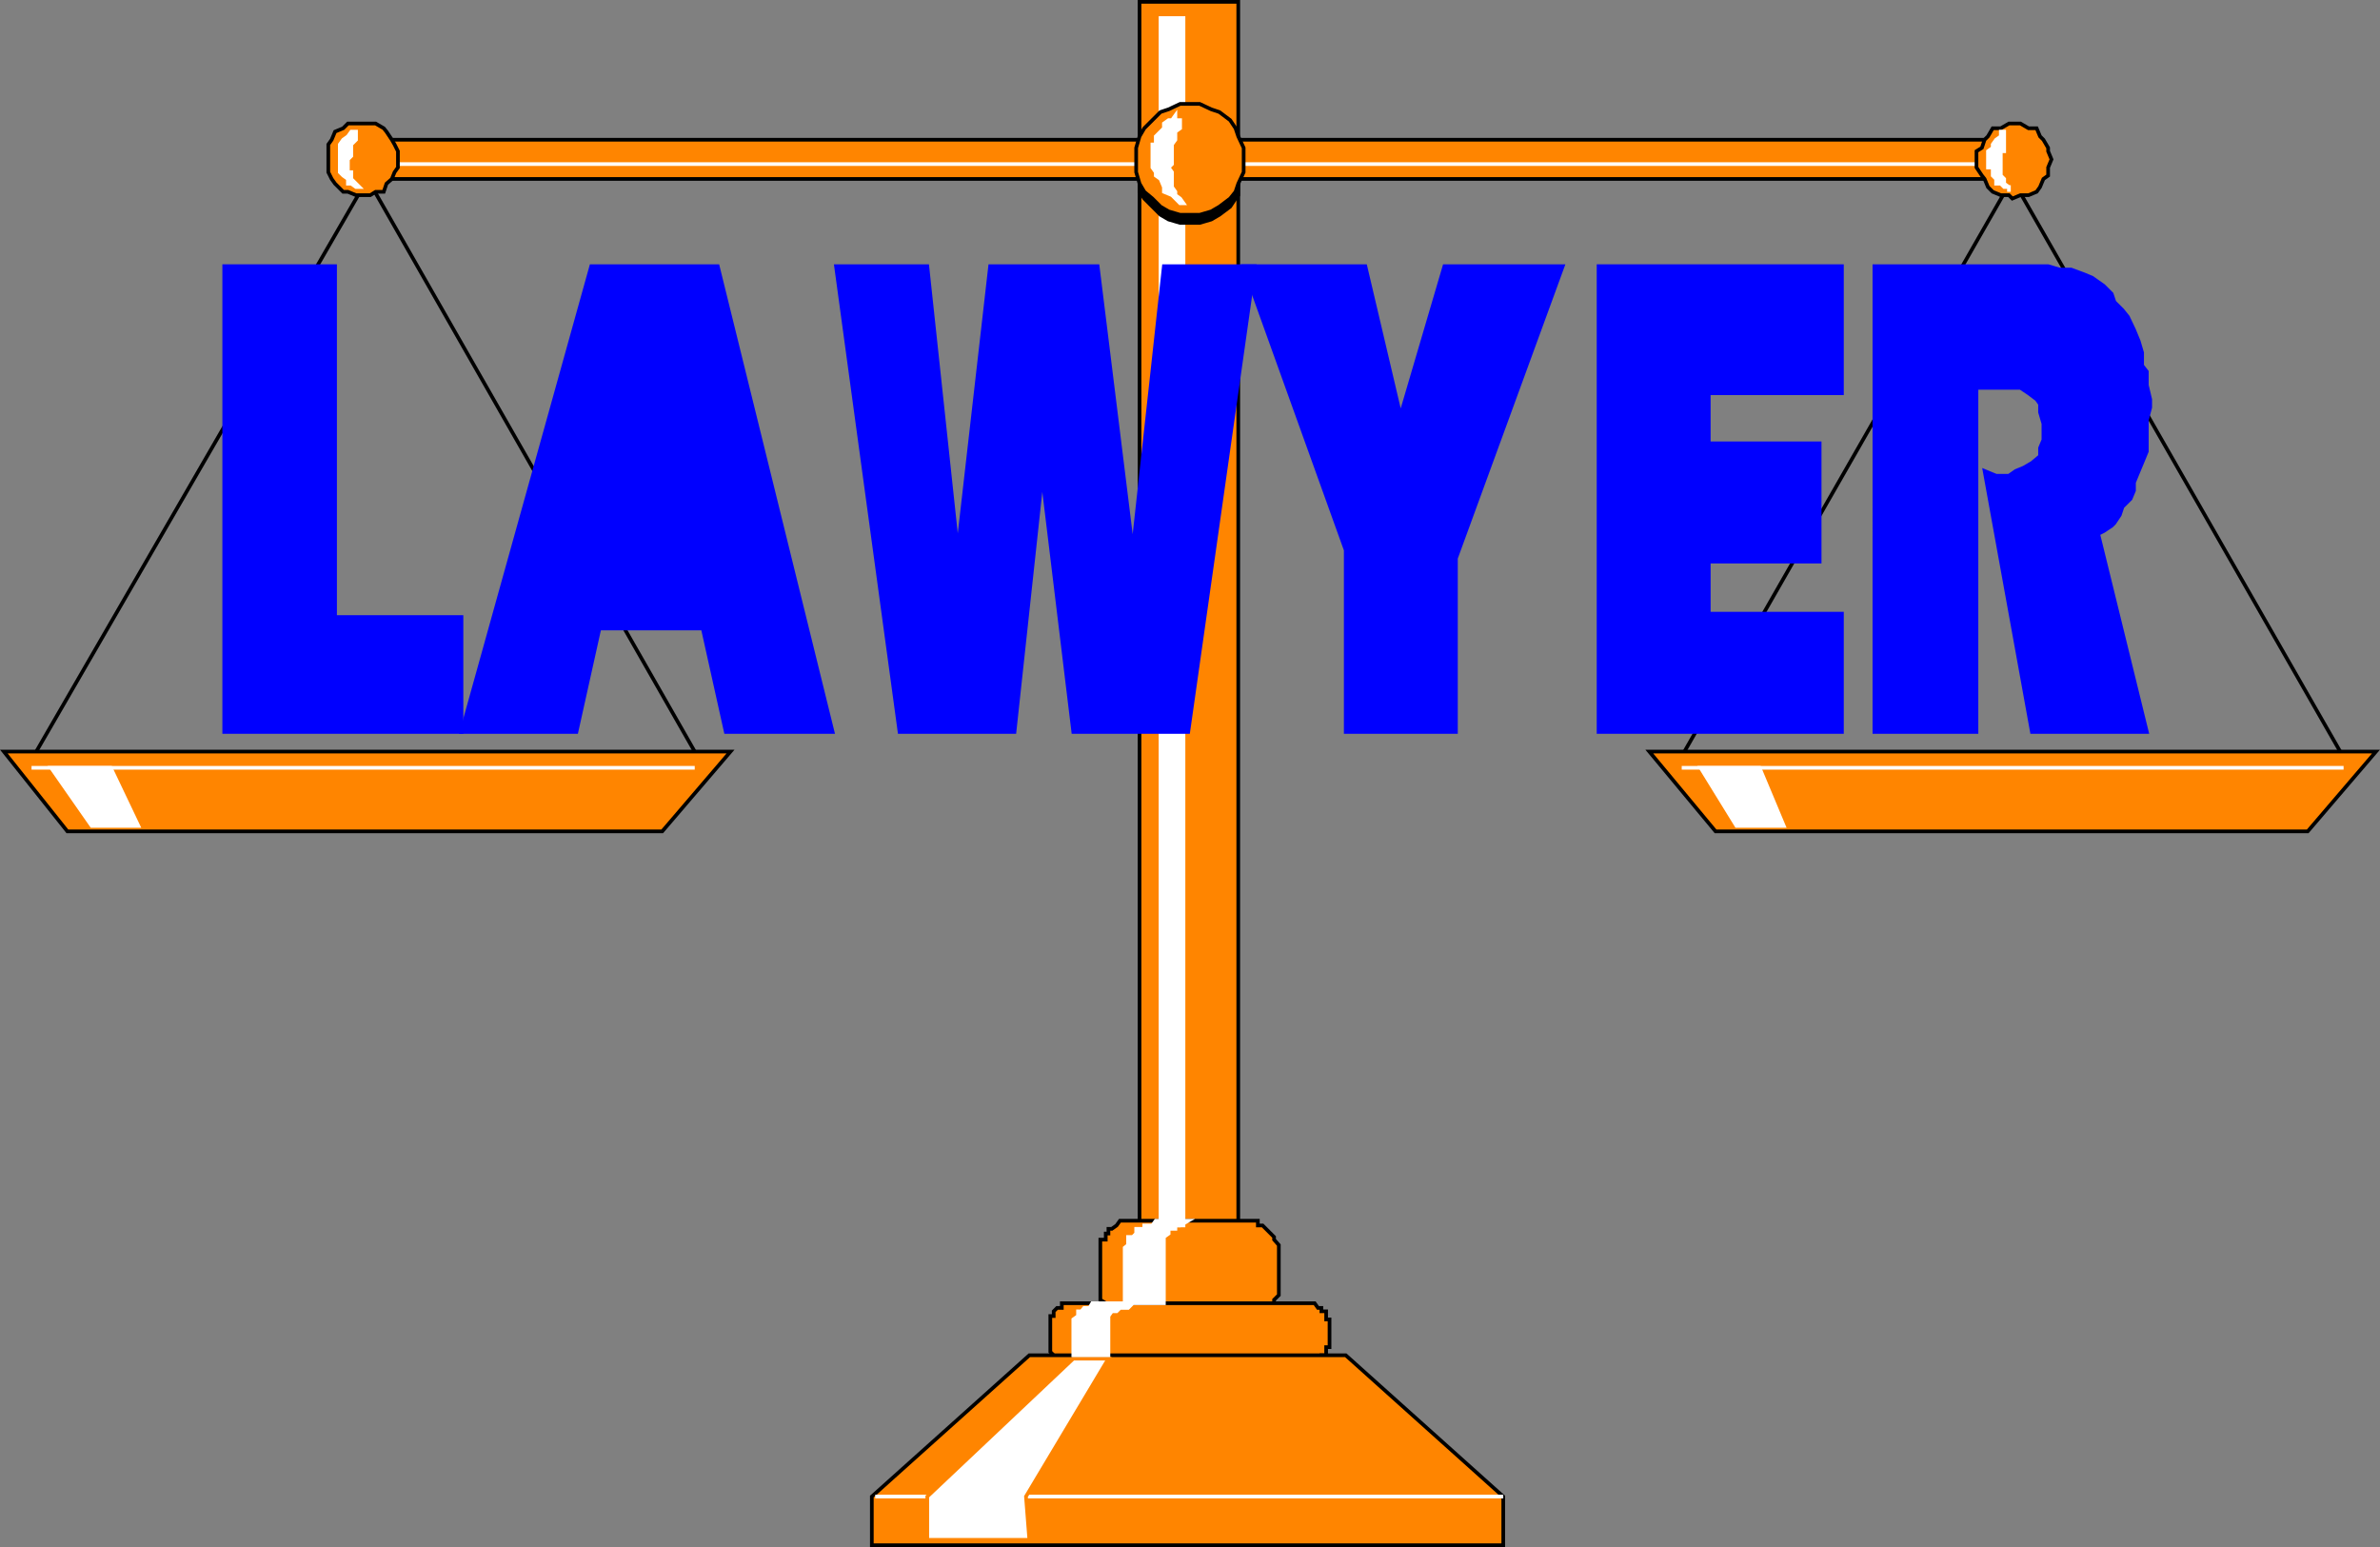
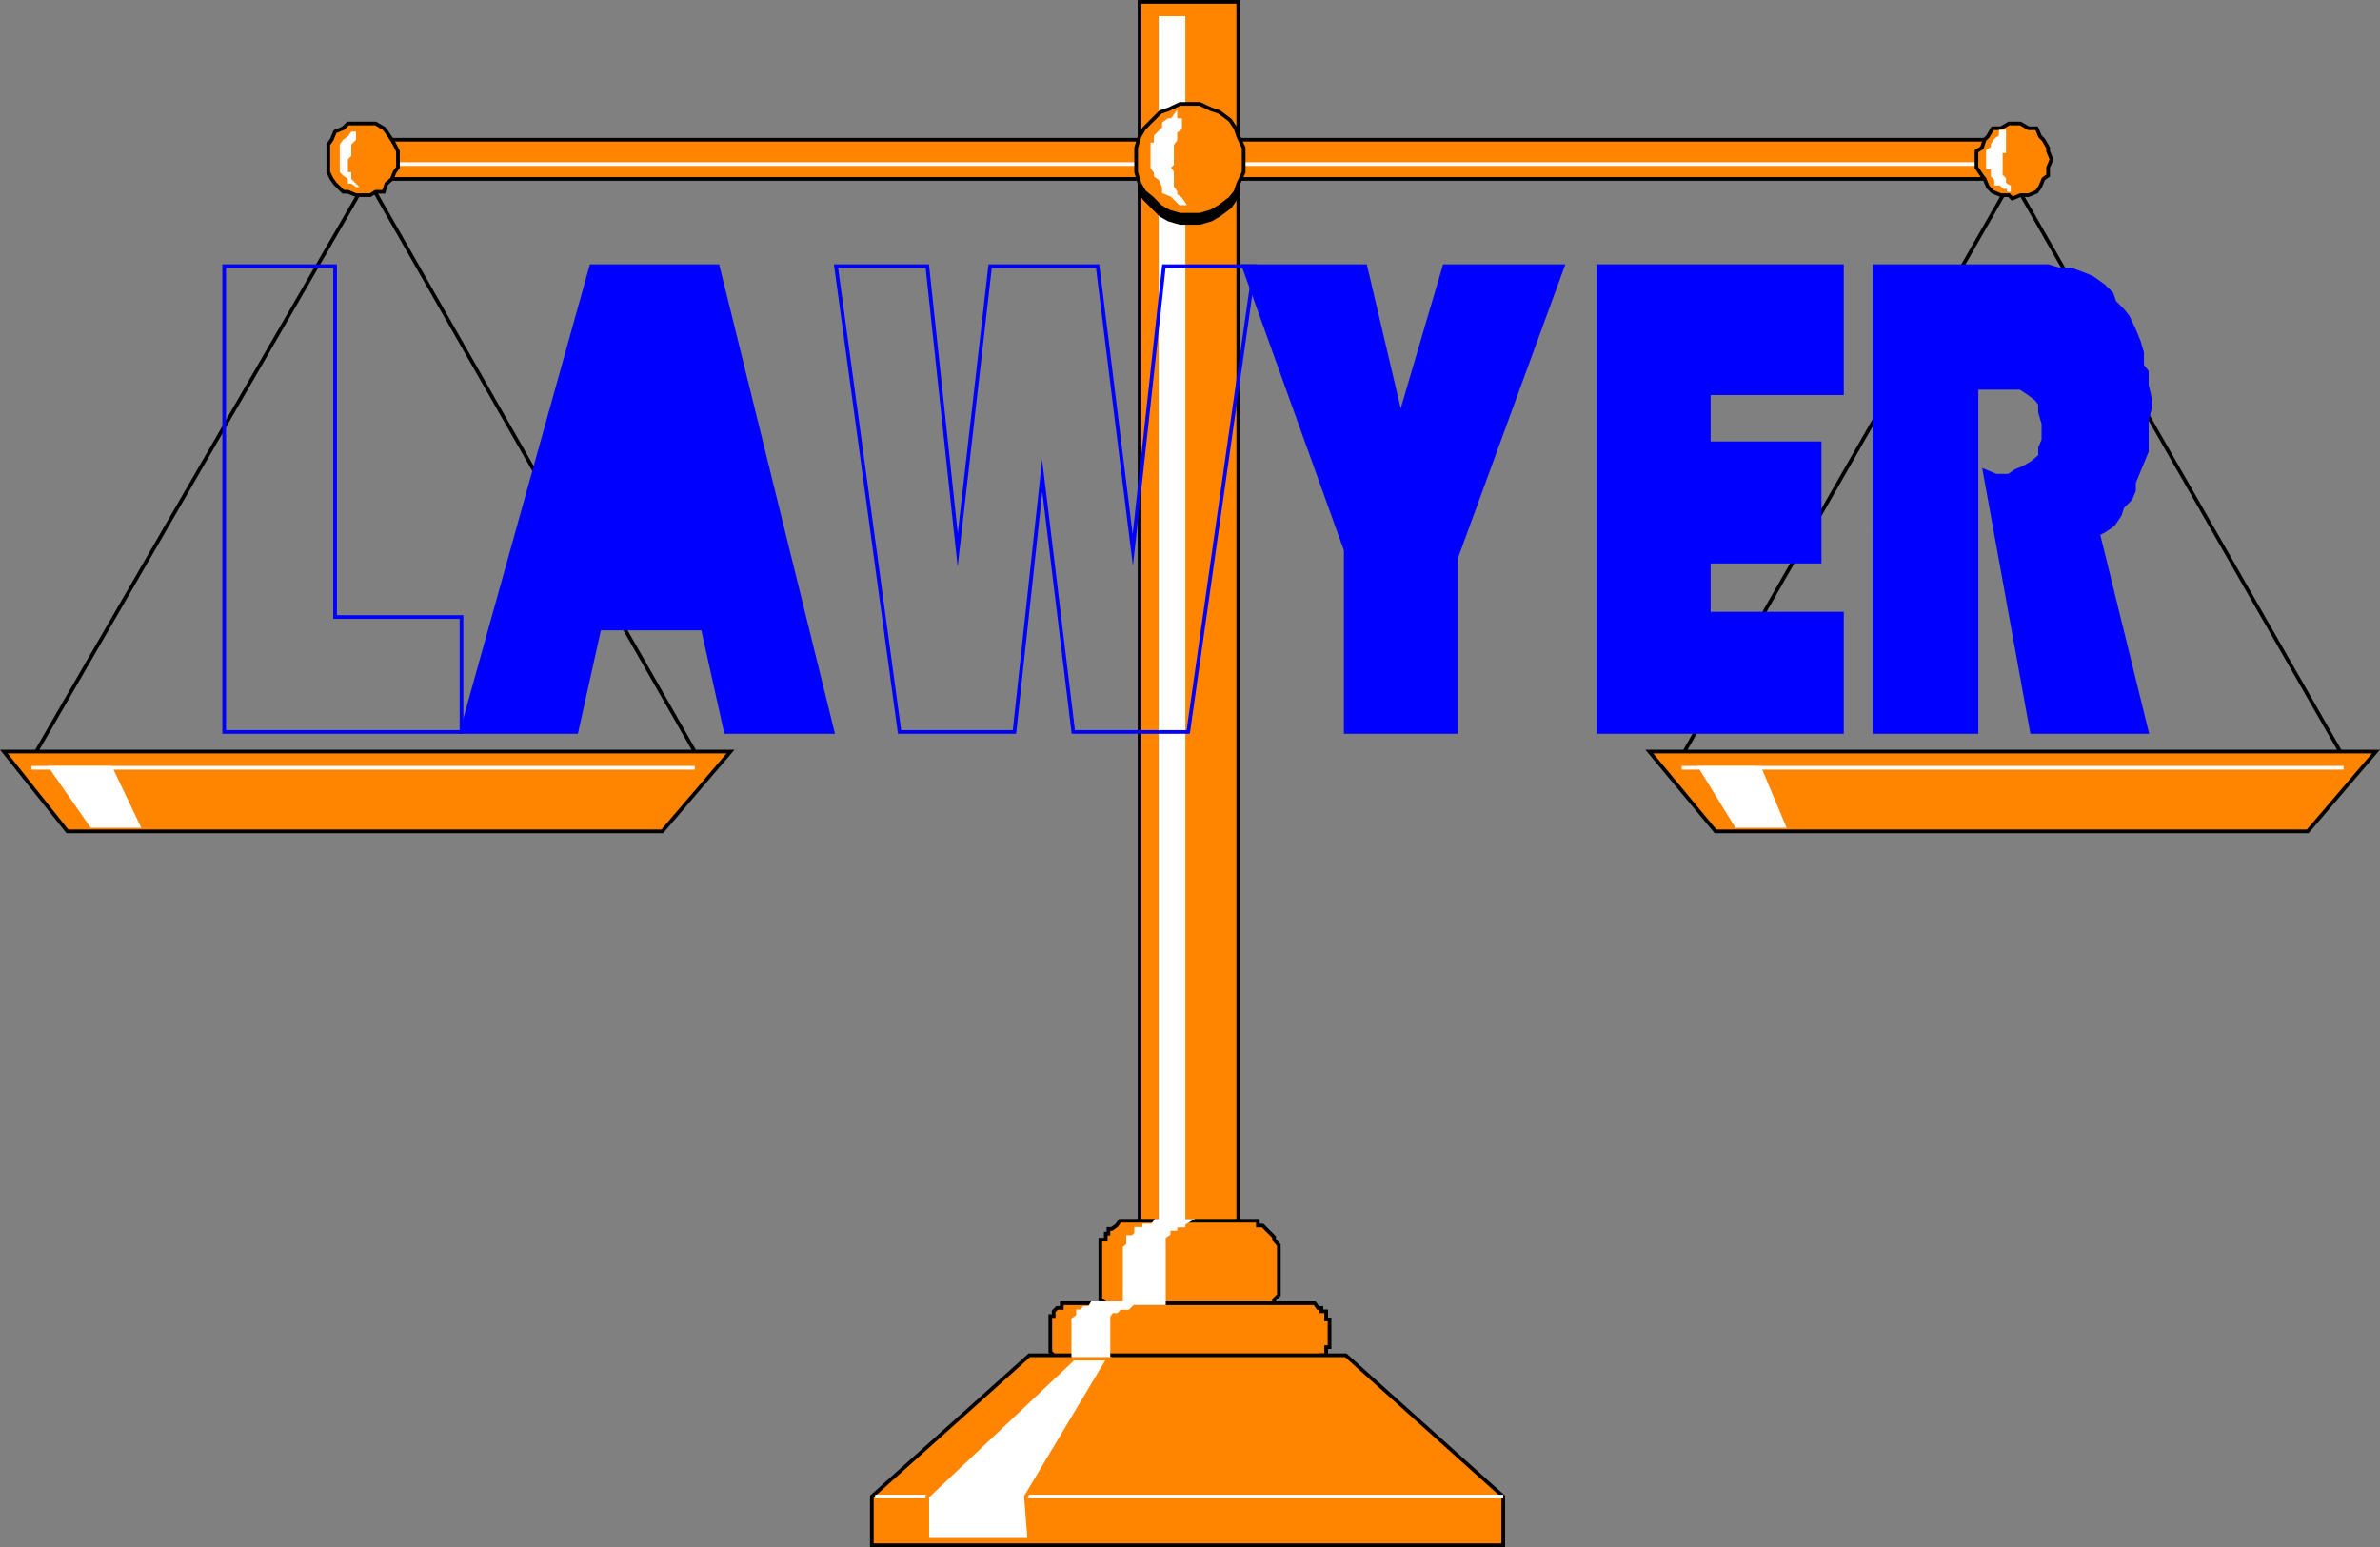
<svg xmlns="http://www.w3.org/2000/svg" width="352.054" height="228.845">
  <rect width="100%" height="100%" fill="#808080" stroke="none" />
  <path fill="#ff8500" d="M.564 111.17h107.5l-10.101 11.801h-88l-9.399-11.8" />
  <path fill="none" stroke="#000" stroke-miterlimit="10" stroke-width=".544" d="M.564 111.17h107.5l-10.101 11.801h-88zm0 0" />
  <path fill="#ff8500" d="M243.963 111.17h107.5l-10.098 11.801h-87.601l-9.801-11.8" />
  <path fill="none" stroke="#000" stroke-miterlimit="10" stroke-width=".544" d="M243.963 111.17h107.5l-10.098 11.801h-87.601zm0 0" />
  <path fill="#ff8500" d="M168.564.272h14.602v182.2h-14.602V.271" />
  <path fill="none" stroke="#000" stroke-miterlimit="10" stroke-width=".544" d="M168.564.272h14.602v182.2h-14.602zm0 0" />
  <path fill="#ff8500" d="M50.264 20.67h251.5v5.801h-251.5v-5.8" />
  <path fill="none" stroke="#000" stroke-miterlimit="10" stroke-width=".544" d="M50.264 20.67h251.5v5.801h-251.5Zm0 0" />
  <path fill="#ff8500" d="M167.564 180.573h18.5v.699h.7l1.699 1.7v.398l.703.8v7.403l-.703.699v.5l-.5.7v.5h-.7v.698h-.5l-.699.5h-20.898v-.5h-.703l-.5-.699-.399-.5v-.699l-.8-.5v-8.902h.8v-.899h.399v-.699h.5l.703-.5.5-.7h1.898" />
  <path fill="none" stroke="#000" stroke-miterlimit="10" stroke-width=".544" d="M167.564 180.573h18.5v.699h.7l1.699 1.7v.398l.703.8v7.403l-.703.699v.5l-.5.7v.5h-.7v.698h-.5l-.699.5h-20.898v-.5h-.703l-.5-.699-.399-.5v-.699l-.8-.5v-8.902h.8v-.899h.399v-.699h.5l.703-.5.5-.7zm0 0" />
  <path fill="#ff8500" d="M158.264 192.772h36.199l.5.7h.5v.5h.703v1.198h.5v4.102h-.5v1.2h-.703v.5h-.5v.698h-37.899l-1.699-1.699v-5.3h.5v-.7l.5-.5h.7v-.699h1.199" />
  <path fill="none" stroke="#000" stroke-miterlimit="10" stroke-width=".544" d="M158.264 192.772h36.199l.5.7h.5v.5h.703v1.198h.5v4.102h-.5v1.2h-.703v.5h-.5v.698h-37.899l-1.699-1.699v-5.3h.5v-.7l.5-.5h.7v-.699Zm0 0" />
  <path fill="#ff8500" d="M152.264 200.471h46.8l23.301 20.899v7.203h-93.402v-7.203l23.3-20.899" />
  <path fill="none" stroke="#000" stroke-miterlimit="10" stroke-width=".544" d="M152.264 200.471h46.8l23.301 20.899v7.203h-93.402v-7.203zM5.365 111.17l49-84.699 48.399 84.7" />
  <path fill="none" stroke="#fff" stroke-miterlimit="10" stroke-width=".544" d="M4.666 113.573h98.098" />
  <path fill="#fff" d="M7.564 113.573h8.801l4.098 8.597h-6.899l-6-8.597" />
  <path fill="none" stroke="#fff" stroke-miterlimit="10" stroke-width=".544" d="M7.564 113.573h8.801l4.098 8.597h-6.899zm0 0" />
  <path fill="none" stroke="#000" stroke-miterlimit="10" stroke-width=".544" d="m249.166 111.17 48.5-84.699 48.5 84.7" />
  <path fill="none" stroke="#fff" stroke-miterlimit="10" stroke-width=".544" d="M248.764 113.573h97.902" />
  <path fill="#fff" d="M251.564 113.573h8.7l3.601 8.597h-7l-5.3-8.597" />
  <path fill="none" stroke="#fff" stroke-miterlimit="10" stroke-width=".544" d="M251.564 113.573h8.7l3.601 8.597h-7zm0 0" />
  <path fill="#fff" d="M171.666 2.67h3.398v178.602h-3.398V2.67" />
  <path fill="none" stroke="#fff" stroke-miterlimit="10" stroke-width=".544" d="M171.666 2.67h3.398v178.602h-3.398zm-119 21.602h246.2" />
  <path d="M183.166 26.471v2.399l-.402.5-.801 1.203-1.598 1.199-1.2.7-1.702.5h-2.899l-1.699-.5-1.2-.7-1.202-1.2-1.2-1.202-.699-1v-1.9h14.602" />
  <path fill="none" stroke="#000" stroke-miterlimit="10" stroke-width=".544" d="M183.166 26.471v2.399l-.402.5-.801 1.203-1.598 1.199-1.2.7-1.702.5h-2.899l-1.699-.5-1.2-.7-1.202-1.2-1.2-1.202-.699-1v-1.9zm0 0" />
  <path fill="#ff8500" d="M53.564 18.272h2l1.2.7.402.5.797 1.198.402.7.5 1v2.402l-.5.7-.402 1-.797.698-.402 1.2h-1.2l-.8.5h-2.098l-1.203-.5h-.7l-1.199-1.2-.5-.699-.5-1V21.37l.5-.7.5-1.199 1.2-.5.699-.699h2.101" />
  <path fill="none" stroke="#000" stroke-miterlimit="10" stroke-width=".544" d="M53.564 18.272h2l1.2.7.402.5.797 1.198.402.7.5 1v2.402l-.5.7-.402 1-.797.698-.402 1.2h-1.2l-.8.5h-2.098l-1.203-.5h-.7l-1.199-1.2-.5-.699-.5-1V21.37l.5-.7.5-1.199 1.2-.5.699-.699zm0 0" />
  <path fill="#fff" d="m51.963 19.471-.5.7-.7.5-.5.699v4.101l.5.5.7.5v.7h.5l.703.5h.5l-.5-.5-.703-.7v-1h-.5v-1.898l.5-.5V21.37l.703-.7v-1.199h-.703" />
-   <path fill="none" stroke="#fff" stroke-miterlimit="10" stroke-width=".544" d="m51.963 19.471-.5.7-.7.5-.5.699v4.101l.5.5.7.5v.7h.5l.703.5h.5l-.5-.5-.703-.7v-1h-.5v-1.898l.5-.5V21.37l.703-.7v-1.199zm0 0" />
  <path fill="#ff8500" d="M297.666 18.272h1.2l1.198.7h1.2l.5 1.198.5.5.699 1.2v.5l.5 1.203-.5 1.199v1.2l-.7.5-.5 1.198-.5.7-1.199.5h-1.199l-1.2.5-.5-.5h-1.202l-1.2-.5-.699-.7-.5-1.199-.398-.5-.8-1.199V22.37l.8-.5.398-1.2.5-.5.7-1.199h1.199l1.203-.699h.5" />
  <path fill="none" stroke="#000" stroke-miterlimit="10" stroke-width=".544" d="M297.666 18.272h1.2l1.198.7h1.2l.5 1.198.5.5.699 1.2v.5l.5 1.203-.5 1.199v1.2l-.7.5-.5 1.198-.5.7-1.199.5h-1.199l-1.2.5-.5-.5h-1.202l-1.2-.5-.699-.7-.5-1.199-.398-.5-.8-1.199V22.37l.8-.5.398-1.2.5-.5.7-1.199h1.199l1.203-.699zm0 0" />
  <path fill="#fff" d="M296.463 19.471h-.5v.7l-.7.5-.5.699v.5l-.699.5v2.402h.7v1.2l.5.5v.698h.699l.5.5h.703v.7-.7l-.703-.5v-.699l-.5-.5V22.37h.5v-2.9" />
  <path fill="none" stroke="#fff" stroke-miterlimit="10" stroke-width=".544" d="M296.463 19.471h-.5v.7l-.7.5-.5.699v.5l-.699.5v2.402h.7v1.2l.5.5v.698h.699l.5.5h.703v.7-.7l-.703-.5v-.699l-.5-.5V22.37h.5zm-167 201.899h92.902" />
  <path fill="#fff" d="M152.264 227.772h-15.098v-6.402l21.598-20.399h5.199l-12.2 20.399.5 6.402" />
  <path fill="none" stroke="#ff8500" stroke-miterlimit="10" stroke-width=".544" d="M152.264 227.772h-15.098v-6.402l21.598-20.399h5.199l-12.2 20.399zm0 0" />
  <path fill="#fff" d="M171.666 180.573h-.703l-.5.699h-1.2v.5h-1.199v.7l-.5.5h-.699v1.198l-.5.403v8.199h-4.8l-.4.7h-.8l-.402.5h-.5v.698l-.7.5v5.301h5.2v-5.8l.5-.7h.703l.5-.5h1.2l.698-.699h4.602v-9.8l.7-.5v-.7h1v-.5h.698l1.2-.7h-4.098" />
  <path fill="none" stroke="#fff" stroke-miterlimit="10" stroke-width=".544" d="M171.666 180.573h-.703l-.5.699h-1.2v.5h-1.199v.7l-.5.5h-.699v1.198l-.5.403v8.199h-4.8l-.4.7h-.8l-.402.5h-.5v.698l-.7.5v5.301h5.2v-5.8l.5-.7h.703l.5-.5h1.2l.698-.699h4.602v-9.8l.7-.5v-.7h1v-.5h.698l1.2-.7zm0 0" />
-   <path fill="#00f" d="M33.166 39.37h16.398v51.902h18.7v17H33.166V39.37" />
  <path fill="none" stroke="#00f" stroke-miterlimit="10" stroke-width=".544" d="M33.166 39.37h16.398v51.902h18.7v17H33.166zm0 0" />
  <path fill="#00f" d="M96.365 92.971h-7.7l-3.401 15.301h-17L87.463 39.37h18.703l4.797 18.8H96.365l4.5 18h-8.601l4.101-18h14.598l12.203 50.102h-15.8l-3.403-15.3h-7.598" />
  <path fill="none" stroke="#00f" stroke-miterlimit="10" stroke-width=".544" d="M96.365 76.17h-4.101l4.101-18 4.5 18h-4.5" />
  <path fill="none" stroke="#00f" stroke-miterlimit="10" stroke-width=".544" d="M96.365 92.971h-7.7l-3.401 15.301h-17L87.463 39.37h18.703l17 68.902h-15.8l-3.403-15.3h-7.598" />
-   <path fill="#00f" d="M123.666 39.37h13.5l4.5 42 4.797-42h15.902l5.2 42 4.6-42h13.4l-9.801 68.902h-17l-4.598-37.902-4.102 37.902h-17l-9.398-68.902" />
  <path fill="none" stroke="#00f" stroke-miterlimit="10" stroke-width=".544" d="M123.666 39.37h13.5l4.5 42 4.797-42h15.902l5.2 42 4.6-42h13.4l-9.801 68.902h-17l-4.598-37.902-4.102 37.902h-17zm0 0" />
  <path fill="#00f" d="M183.963 39.37h18l5.203 22.101 6.5-22.101h17.5l-15.8 43.203v25.699h-16.302V81.37l-15.101-42" />
  <path fill="none" stroke="#00f" stroke-miterlimit="10" stroke-width=".544" d="M183.963 39.37h18l5.203 22.101 6.5-22.101h17.5l-15.8 43.203v25.699h-16.302V81.37Zm0 0" />
  <path fill="#00f" d="M236.463 39.37h36v18.8h-19.7v7.403h16.403v17.5h-16.402v7.699h19.699v17.5h-36V39.37" />
  <path fill="none" stroke="#00f" stroke-miterlimit="10" stroke-width=".544" d="M236.463 39.37h36v18.8h-19.7v7.403h16.403v17.5h-16.402v7.699h19.699v17.5h-36zm0 0" />
  <path fill="#00f" d="M277.264 39.37h25.699l1.703.5h1.7l1.898.703 1.199.5 1.703 1.199 1.2 1.2.398 1.198 1.199 1.2.8 1 .903 1.902.7 1.7.5 1.698v1.903l.698.898v2l.5 2.102v1.199l-.5 1.898v4.602l-.699 1.7-.5 1.198-.7 1.7v1.203l-.5 1.199-1.202 1.2-.399 1.198-.8 1.2-.399.402-1.2.8-.8.4 7.2 29.3h-17l-7-38.602 1.699.7h1.902l1-.7 1.2-.5 1.198-.699 1.2-1v-1.199l.5-1.2V62.67l-.5-1.699v-1.199l-.5-.7-1.2-.902-1.199-.8h-6.5v50.902h-15.101V39.37" />
  <path fill="none" stroke="#00f" stroke-miterlimit="10" stroke-width=".544" d="M277.264 39.37h25.699l1.703.5h1.7l1.898.703 1.199.5 1.703 1.199 1.2 1.2.398 1.198 1.199 1.2.8 1 .903 1.902.7 1.7.5 1.698v1.903l.698.898v2l.5 2.102v1.199l-.5 1.898v4.602l-.699 1.7-.5 1.198-.7 1.7v1.203l-.5 1.199-1.202 1.2-.399 1.198-.8 1.2-.399.402-1.2.8-.8.4 7.2 29.3h-17l-7-38.602 1.699.7h1.902l1-.7 1.2-.5 1.198-.699 1.2-1v-1.199l.5-1.2V62.67l-.5-1.699v-1.199l-.5-.7-1.2-.902-1.199-.8h-6.5v50.902h-15.101zm0 0" />
  <path fill="#ff8500" d="M176.264 15.37h1.199l1.703.8 1.2.403 1.597 1.199.8 1.2.403 1.198.797 1.7v3.601l-.797 1.7-.402 1.199-.801 1-1.598 1.203-1.2.699-1.702.5h-2.899l-1.699-.5-1.2-.7-1.202-1.202-1.2-1-.699-1.2-.5-1.699V21.87l.5-1.7.7-1.199 1.199-1.199 1.203-1.2 1.2-.402 1.698-.8h1.7" />
  <path fill="none" stroke="#000" stroke-miterlimit="10" stroke-width=".544" d="M176.264 15.37h1.199l1.703.8 1.2.403 1.597 1.199.8 1.2.403 1.198.797 1.7v3.601l-.797 1.7-.402 1.199-.801 1-1.598 1.203-1.2.699-1.702.5h-2.899l-1.699-.5-1.2-.7-1.202-1.202-1.2-1-.699-1.2-.5-1.699V21.87l.5-1.7.7-1.199 1.199-1.199 1.203-1.2 1.2-.402 1.698-.8zm0 0" />
  <path fill="#fff" d="m173.865 17.073-.5.699h-.5l-.7.5v.7l-.5.5-.702.698v1.2h-.5v3.402l.5.7v.5l.703.5.5 1.198v.7l1.2.5.5.5.698.703h.5l-.5-.703-.699-.5v-.5l-.5-.7v-2.199l-.5-.699.5-.5V21.37l.5-.7v-1.199l.7-.5v-1.199h-.7v-.7" />
  <path fill="none" stroke="#fff" stroke-miterlimit="10" stroke-width=".544" d="m173.865 17.073-.5.699h-.5l-.7.5v.7l-.5.5-.702.698v1.2h-.5v3.402l.5.7v.5l.703.5.5 1.198v.7l1.2.5.5.5.698.703h.5l-.5-.703-.699-.5v-.5l-.5-.7v-2.199l-.5-.699.5-.5V21.37l.5-.7v-1.199l.7-.5v-1.199h-.7zm0 0" />
</svg>